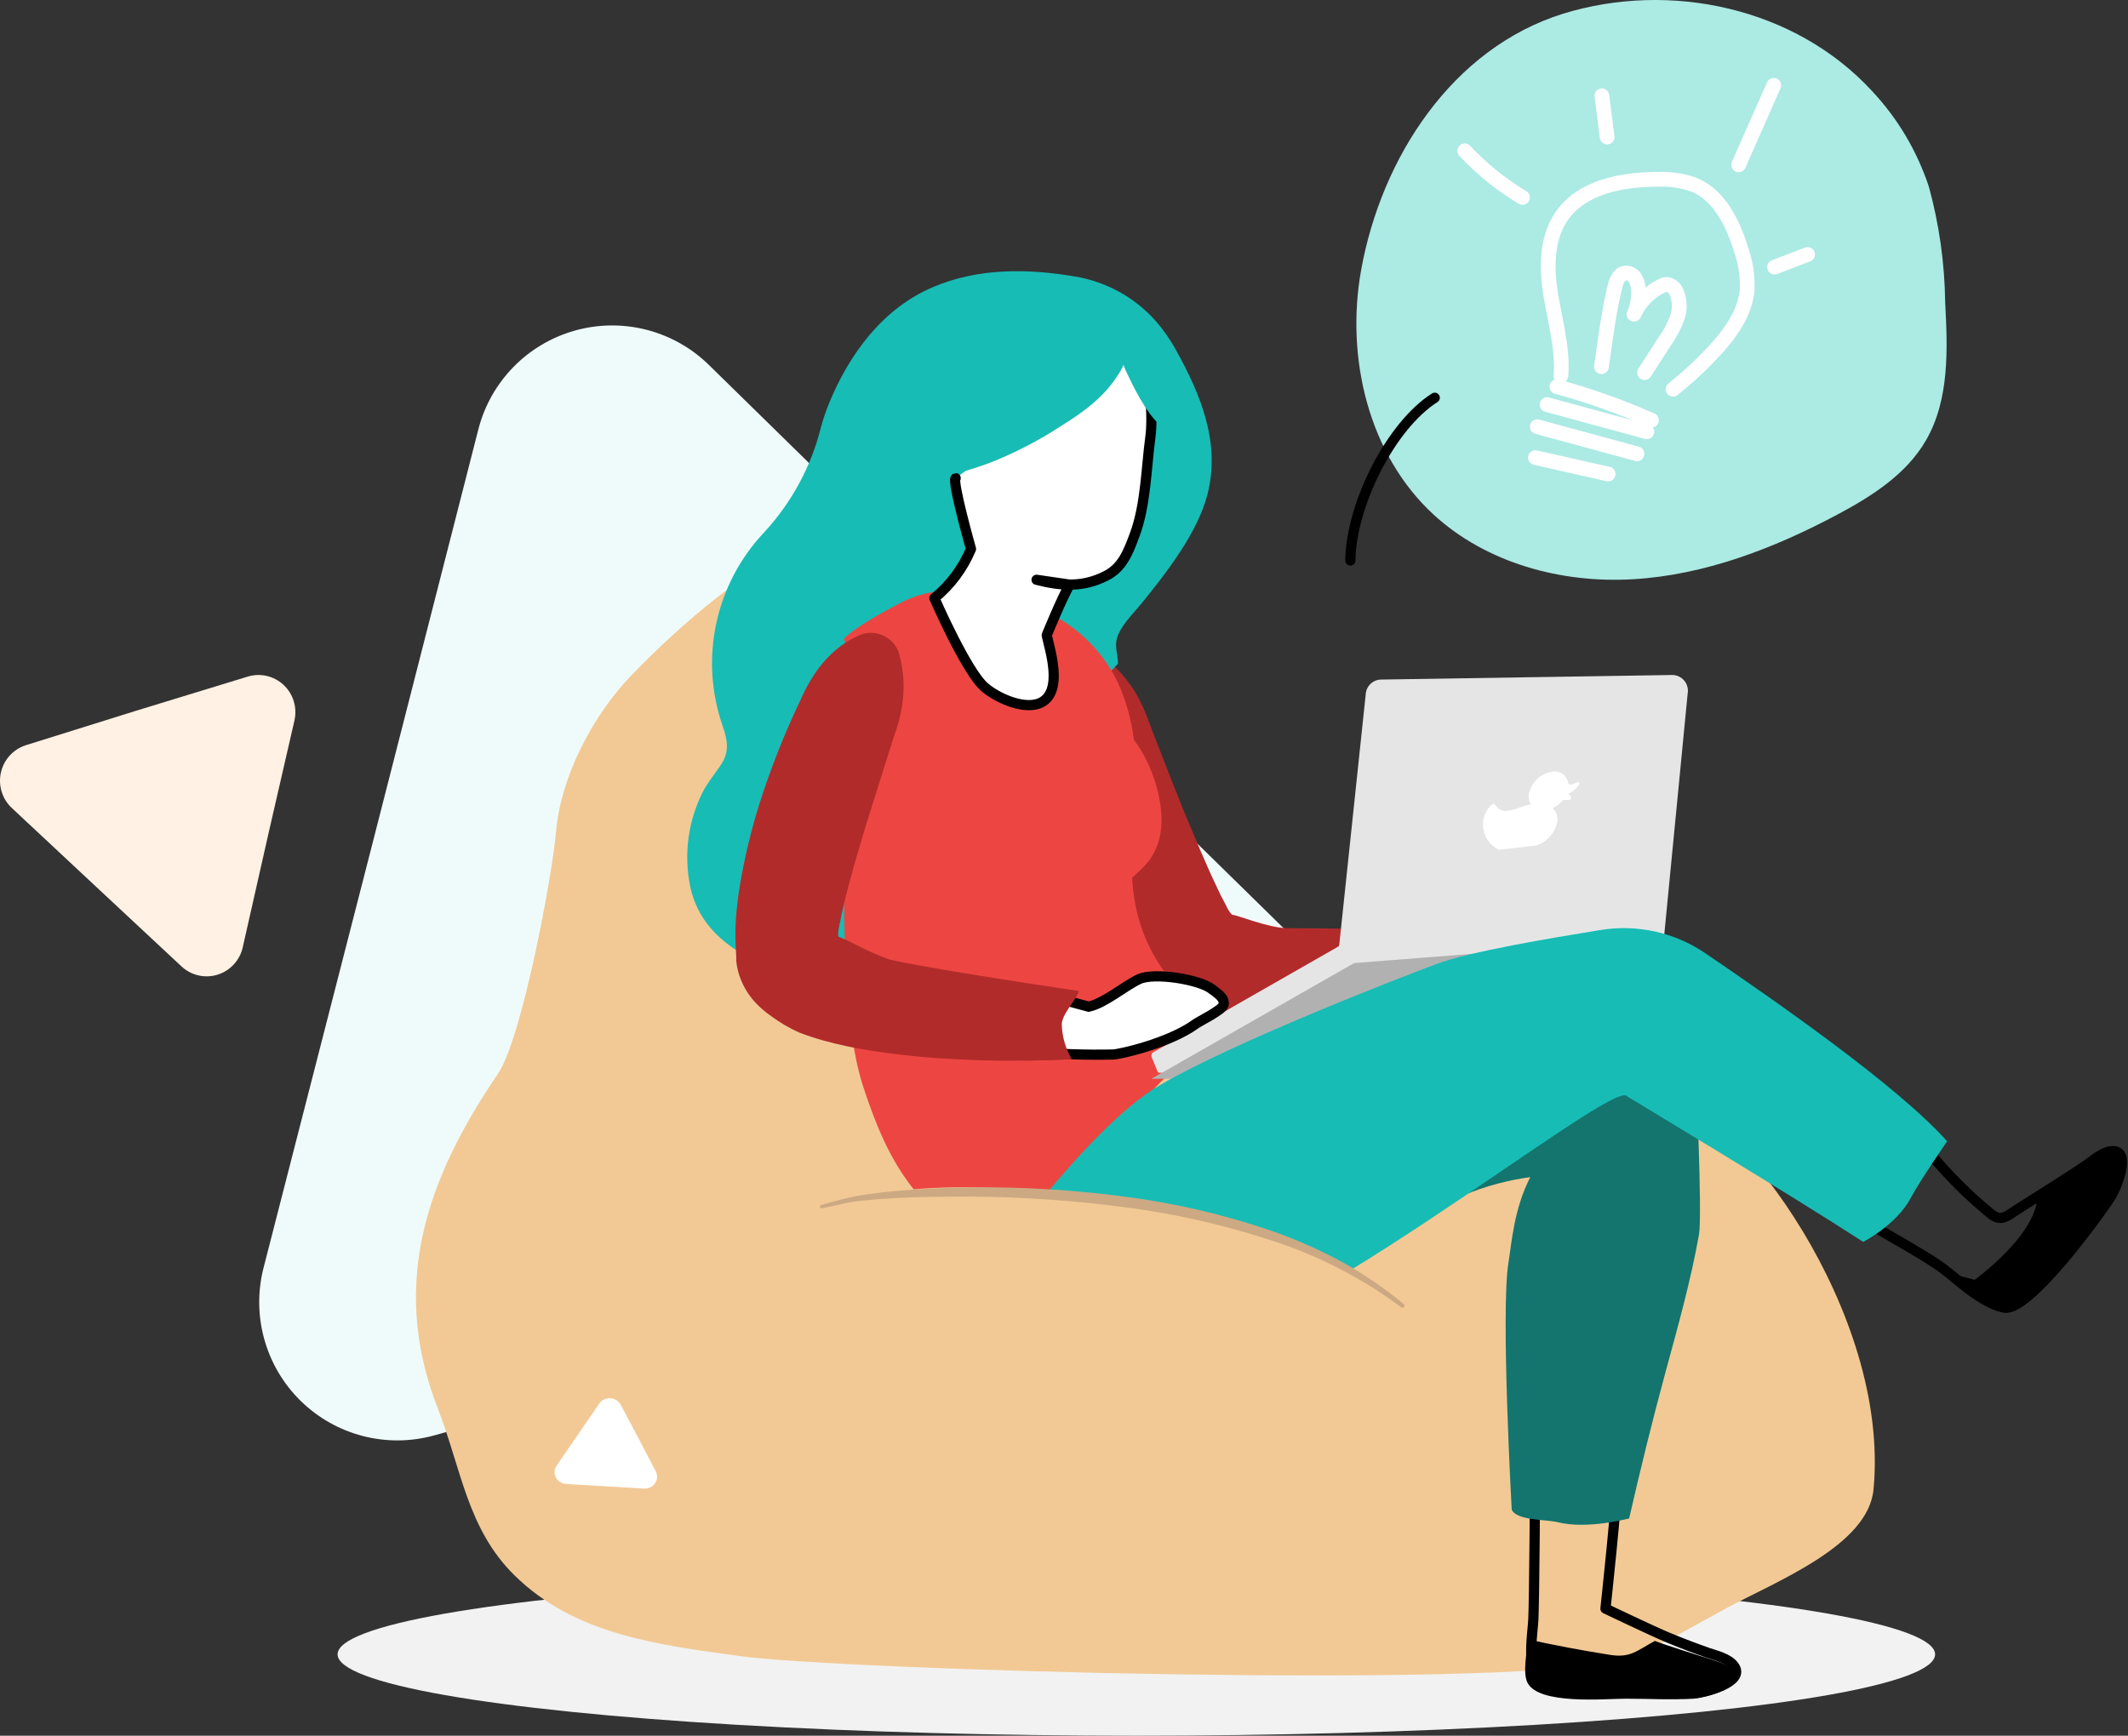
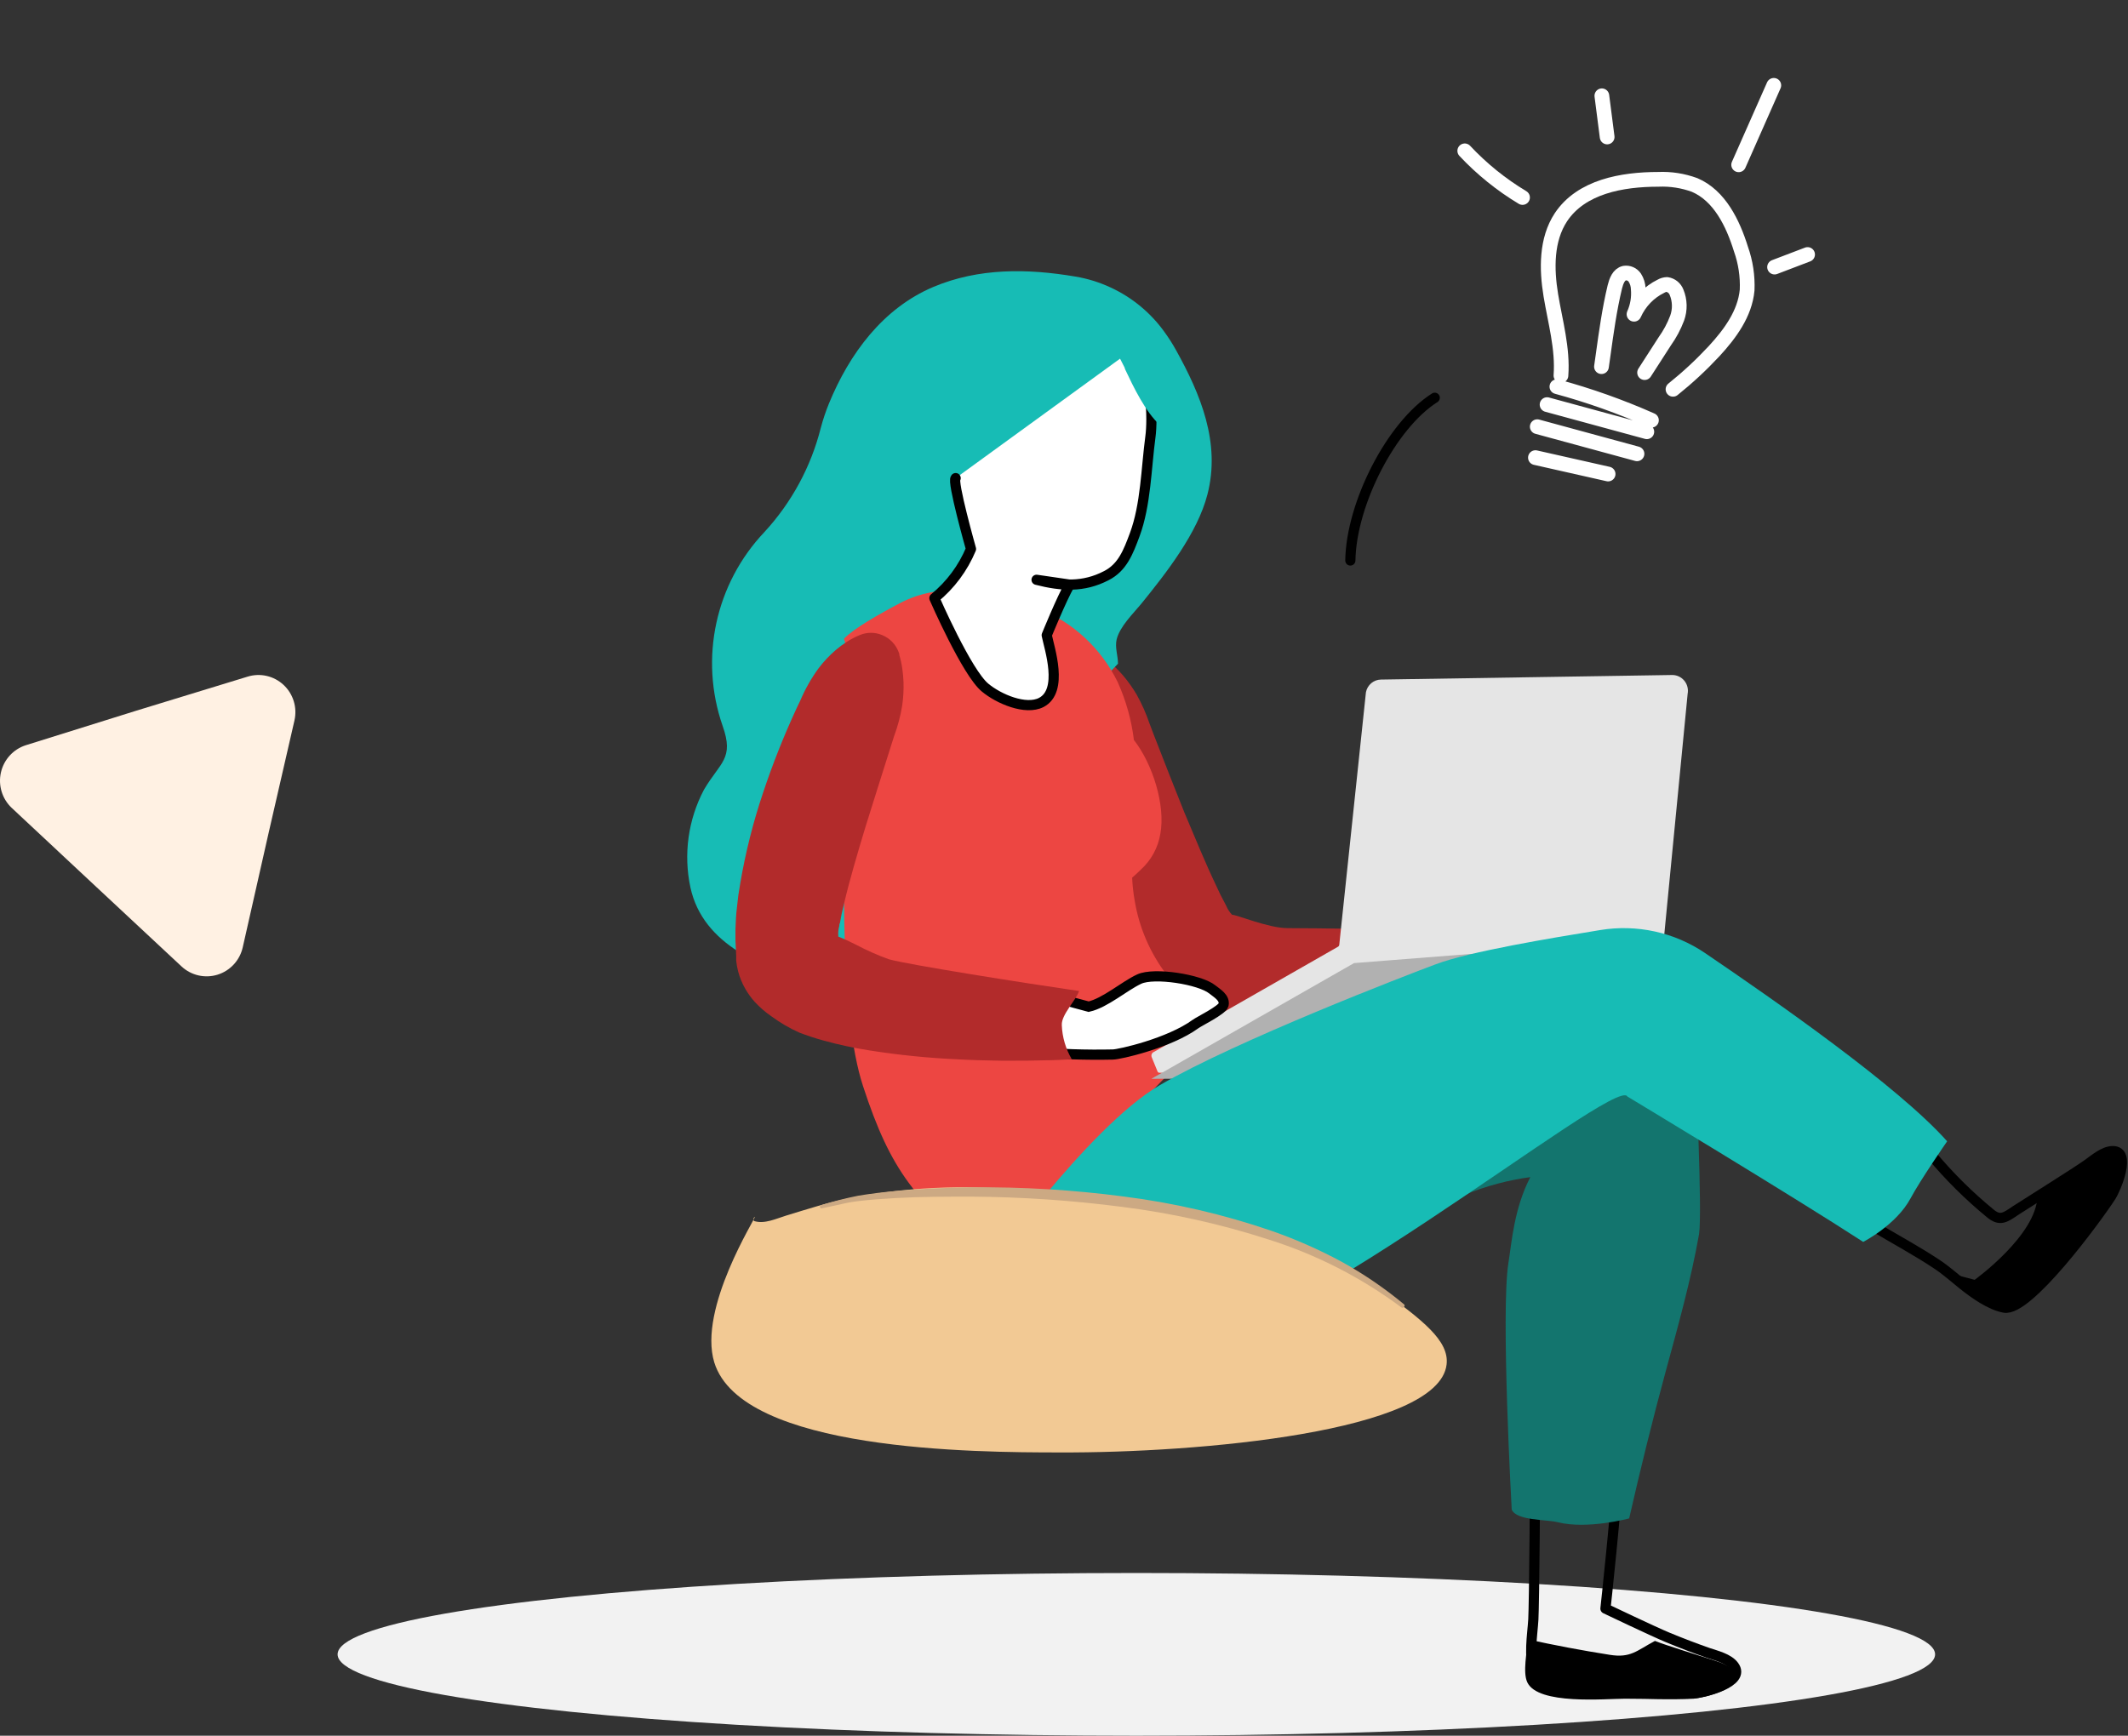
<svg xmlns="http://www.w3.org/2000/svg" width="353" height="288" viewBox="0 0 353 288">
  <rect x="0" y="0" width="353" height="288" fill="#333333" stroke="none" />
  <g fill="none" fill-rule="evenodd">
    <ellipse cx="188.5" cy="274.5" fill="#F2F2F2" fill-rule="nonzero" rx="132.5" ry="13.5" />
    <path fill="#FFF1E3" fill-rule="nonzero" d="M48.844 119.548c.491-2.15-.195-4.4-1.801-5.9-1.606-1.502-3.887-2.025-5.98-1.372l-18.413 5.632-18.359 5.74c-2.076.66-3.65 2.378-4.136 4.514-.486 2.137.189 4.372 1.773 5.875L16.01 147.2l14.095 13.15c1.606 1.5 3.885 2.025 5.98 1.377 2.093-.648 3.686-2.371 4.177-4.521l4.264-18.863 4.318-18.795z" />
-     <path fill="#EFFBFA" fill-rule="nonzero" d="M117.61 60.57c-5.85-5.747-14.321-7.93-22.218-5.725-7.896 2.205-14.014 8.463-16.045 16.412L61.564 140.83l-17.852 69.559c-2.02 7.924.327 16.326 6.162 22.052 5.835 5.726 14.275 7.91 22.152 5.73l69.126-19.322 69.125-19.322c7.873-2.214 13.972-8.457 16.004-16.385 2.032-7.928-.311-16.339-6.148-22.071l-51.234-50.25-51.288-50.25z" />
-     <path fill="#F2C994" fill-rule="nonzero" d="M277.664 182.669c-7.016-1.027-13.358-4.35-20.348-4.62-5.842-.23-11.698.108-17.54-.175-2.639 1.855-5.822 2.772-9.041 2.607-17.798-2.094-84.455-96.493-99.931-89.065-7.273 3.512-17.043 11.292-26.029 20.598-6.436 6.673-11.766 16.843-12.535 26.001-.594 7.05-5.627 34.24-9.634 40.142-11.456 16.857-18.162 34.537-9.999 55.5 3.954 10.13 4.885 20.017 12.765 27.757 10.052 9.873 23.802 11.494 37.349 13.371 16.894 2.337 126.027 5.403 143.946.919 4.23-1.049 8.31-2.628 12.144-4.7l7.354-4.053c8.46-4.578 23.762-10.454 24.625-19.841 2.793-29.715-23.06-62.97-33.126-64.441z" />
    <path fill="#B22B2B" fill-rule="nonzero" d="M213.527 154c-3.138 0-8.667-2.336-9.134-2.202-.422-.438-.757-.953-.989-1.517l-.227-.443-.708-1.342-.667-1.423c-1.843-3.84-3.553-8.056-5.342-12.285-1.616-4.027-3.326-8.377-5.088-12.929-.227-.59-.454-1.181-.668-1.758-.566-1.68-1.286-3.302-2.15-4.847-.667-1.135-1.43-2.208-2.284-3.209-.463-.535-.953-1.046-1.469-1.53-.574-.558-1.195-1.066-1.856-1.517l-.134-.108-.307-.188c-1.147-.694-2.529-.884-3.82-.523-1.233.336-2.275 1.166-2.884 2.296-.391.713-.709 1.464-.948 2.242-.236.706-.419 1.428-.548 2.161-.24 1.328-.338 2.679-.294 4.028.115 2.065.464 4.11 1.042 6.095.12.483.24.953.36 1.45 1.222 4.865 2.716 9.656 4.475 14.352 1.803 4.871 3.982 9.593 6.517 14.124l1.015 1.772 1.095 1.718c.6 1.007 1.335 2.014 2.07 2.994l.76 1.047.295.35 1.71 1.96.547.59c.415.422.862.813 1.335 1.168.865.649 1.813 1.177 2.818 1.571.427.161.881.322 1.335.43.455.107.735.188 1.162.255 1.222.21 2.464.269 3.7.174 1.745-.075 3.477-.336 5.168-.778 1.36-.416 2.698-.904 4.006-1.464 2.35-1.016 4.642-2.163 6.865-3.437 4.184-2.408 8.232-5.048 12.126-7.907.52-.363 1.041-.752 1.589-1.155-6.824-.027-13.689-.201-20.473-.215z" />
    <path fill="#17BCB5" fill-rule="nonzero" d="M185.455 110.123c0-1.35-.543-2.7-.217-4.05.542-2.146 2.71-4.225 4.065-5.872 4.147-5.116 9.337-11.731 10.99-18.157 2.223-8.572-1.151-16.645-5.217-23.961-.555-1.004-1.17-1.973-1.843-2.903-2.291-3.233-5.394-5.812-8.998-7.478-1.851-.863-3.812-1.472-5.827-1.81-7.969-1.35-16.059-1.457-23.607 1.729-8.362 3.55-13.904 11.083-17.292 19.33-.538 1.32-.99 2.673-1.355 4.05-1.623 6.44-4.832 12.374-9.337 17.266-8.148 8.593-10.827 20.984-6.952 32.156 1.951 5.494-.38 6.007-3.09 10.61-2.623 4.974-3.419 10.704-2.25 16.2 2.087 9.665 12.197 13.5 20.775 15.767" />
    <path fill="#ED4642" fill-rule="nonzero" d="M201.356 170.125c.121-1.476-6.422-6.662-7.776-8.328-2.781-3.62-4.624-7.883-5.363-12.403-.218-1.245-.357-2.502-.415-3.764.563-.488 1.072-.962 1.461-1.354 1.706-1.547 2.84-3.634 3.218-5.918.871-4.725-1.26-11.577-4.384-15.572-.407-3.314-1.31-6.547-2.682-9.586-2.7-5.553-7.343-9.895-13.031-12.187-3.976-1.394-8.089-2.348-12.268-2.844-3.68-.51-7.424.138-10.726 1.856-3.513 1.841-7.856 4.306-9.385 5.957l1.582 5.417c.322 1.07-.375 3.805-.482 5.28-.376 5.078-.926 10.143-.966 15.247-.107 12.661-.911 36.208 3.017 48.273 4.692 14.38 8.755 18.876 20.392 28.801 0 0 9.198-3.493 10.498-5.768 3.76-6.478 8.187-12.537 13.206-18.077 4.662-5.15 9.585-10.054 14.748-14.692l-.644-.338z" />
    <path fill="#E5E5E5" fill-rule="nonzero" d="M191.215 174.658l30.77-17.59c.094-.059.158-.158.173-.27l4.429-41.943c.24-1.209 1.282-2.083 2.501-2.097L277.37 112c.781-.01 1.525.336 2.026.942.501.606.705 1.408.556 2.184l-4.013 41.334c-.011.103-.064.196-.147.257l-28.389 20.674c-.065.025-.136.025-.2 0l-54.851.609c-.146.005-.279-.081-.335-.217l-.963-2.354c-.111-.266-.047-.573.16-.771z" />
    <path fill="#B1B1B1" fill-rule="nonzero" d="M224.614 159.803L273 156s-25.093 21.742-26.505 22.37C245.085 179 191 179 191 179l33.614-19.197z" />
    <path stroke="#000" stroke-width="1.69" d="M320.32 191.562c2.957 3.557 6.25 6.829 9.836 9.773 1.603 1.337 2.472.695 4.143-.441 2.065-1.337 10.19-6.417 12.05-7.754 1.088-.776 2.623-2.113 4.077-2.14 3.274-.08.557 6.284-.272 7.554-2.486 3.81-13.722 19.118-17.661 18.423-2.337-.414-5.04-2.353-6.875-3.824-1.426-1.136-2.798-2.38-4.32-3.382-3.315-2.206-6.874-4.118-10.298-6.163" />
    <path fill="#000" fill-rule="nonzero" d="M350.411 191c-1.439 0-2.988 1.336-4.112 2.138-1.123.8-5.167 3.325-8.319 5.342-.164 6.49-10.416 13.876-10.416 13.876s-3.961-1.068-4.564-1.135l2.398 1.936c1.85 1.47 4.578 3.406 6.935 3.82 3.934.695 15.268-14.597 17.818-18.404.822-1.295 3.563-7.652.26-7.572z" />
-     <path fill="#FFF" fill-rule="nonzero" stroke="#000" stroke-width="1.69" d="M201.1 164.17c-2.04-1.662-9.638-2.865-12.118-1.716-2.48 1.149-5.625 3.947-8.385 4.582l-9.331-2.514c.033.626.033 1.253 0 1.879-.214 2.897-1.362 5.642-3.266 7.813l3.266.311c4.432.395 8.882.543 13.33.446 1.067 0 9.332-1.865 13.718-5.055.64-.474 4.412-2.299 4.652-3.177.266-1.19-1.093-1.947-1.866-2.569z" />
+     <path fill="#FFF" fill-rule="nonzero" stroke="#000" stroke-width="1.69" d="M201.1 164.17c-2.04-1.662-9.638-2.865-12.118-1.716-2.48 1.149-5.625 3.947-8.385 4.582l-9.331-2.514c.033.626.033 1.253 0 1.879-.214 2.897-1.362 5.642-3.266 7.813l3.266.311c4.432.395 8.882.543 13.33.446 1.067 0 9.332-1.865 13.718-5.055.64-.474 4.412-2.299 4.652-3.177.266-1.19-1.093-1.947-1.866-2.569" />
    <path fill="#B22B2B" fill-rule="nonzero" d="M176.135 170.084c-.081-1.74 2.308-4.016 2.865-5.649-9.206-1.338-28.405-4.376-31.569-5.273-1.865-.678-3.68-1.483-5.43-2.41-1.141-.562-2.16-1.057-2.934-1.338-.06-.603-.004-1.21.163-1.794 0-.147 0-.294.109-.495l.272-1.459.366-1.58c.964-4.122 2.254-8.445 3.585-12.862 1.276-4.15 2.715-8.593 4.168-13.238.177-.602.38-1.19.57-1.793.617-1.658 1.071-3.37 1.358-5.113.19-1.303.264-2.62.217-3.935-.023-.708-.086-1.414-.19-2.115-.103-.793-.27-1.576-.502-2.343v-.16c-.029-.12-.07-.237-.122-.348-.47-1.265-1.455-2.279-2.716-2.798-1.191-.508-2.543-.508-3.734 0-.76.308-1.488.689-2.172 1.138-.634.403-1.238.85-1.806 1.339-1.045.9-1.991 1.904-2.824 2.998-1.217 1.665-2.238 3.461-3.042 5.354-.217.441-.42.883-.638 1.338-2.107 4.549-3.957 9.21-5.54 13.96-1.656 4.907-2.923 9.932-3.788 15.032l-.326 2.021-.23 2.021c-.15 1.151-.204 2.41-.245 3.627v1.807l.122 2.584v.803c.062.59.167 1.177.312 1.753.276 1.045.692 2.048 1.236 2.985.23.388.489.79.747 1.138.258.348.462.602.747.923.842.921 1.79 1.743 2.824 2.45 1.429 1.05 2.967 1.948 4.59 2.677 1.333.514 2.692.96 4.073 1.338 2.509.69 5.057 1.236 7.63 1.633 4.838.764 9.716 1.255 14.61 1.472 2.132.12 4.427.188 7.224.228h1.493c1.887 0 3.802 0 5.73-.067 1.453 0 2.946-.094 4.454-.174-1.013-1.73-1.582-3.679-1.657-5.675z" />
    <path fill="#FFF" fill-rule="nonzero" stroke="#000" stroke-linecap="round" stroke-linejoin="round" stroke-width="1.69" d="M158.528 79.332c-.66.407 2.545 11.76 2.545 11.76-1.328 3.183-3.414 5.985-6.073 8.157 0 0 5.386 12.372 8.416 14.846 2.248 1.877 6.732 3.794 9.317 2.461 3.73-1.944 1.347-8.946.902-11.162 0 0 2.478-6.09 3.811-8.388l-5.494-.802c4.134 1.06 7.783 1.278 11.553-.68 2.693-1.36 3.663-3.943 4.726-6.798 1.845-4.962 1.899-11.012 2.613-16.315.363-2.719.35-10.876-2.963-14.411" />
    <path stroke="#000" stroke-linecap="round" stroke-linejoin="round" stroke-width="1.69" d="M245.595 190.315L245.405 190.685M268.647 241.197c-.505 9.198-2.328 25.713-2.328 25.713s7.983 3.816 10.378 4.805c2.396.988 4.458 1.77 6.654 2.54 1.33.452 3.393.933 4.284 2.155 2.036 2.745-5.043 4.475-6.653 4.558-4.75.247-9.487-1.003-14.264-.948-3.287 0-10.366 1.154-12.136-2.677-1.064-2.292-.372-6.109-.226-8.635.12-1.95.426-25.438.107-29.708" />
    <path fill="#000" fill-rule="nonzero" d="M287.632 277.303c-.898-1.207-2.991-1.682-4.32-2.13-1.998-.664-6.84-2.129-8.786-2.902-3.072 1.641-4.024 2.862-7.499 2.306-4.588-.723-9.144-1.582-13.67-2.577 0 2.143-.804 5.425 0 7.147 1.785 3.784 12.92 2.713 16.233 2.713 4.802 0 6.56.217 11.348 0 1.61-.136 8.747-1.79 6.694-4.557z" />
    <path fill="#13756E" fill-rule="nonzero" d="M281.036 174c.3 3.45 1.363 27.45.804 30.805-1.363 7.681-3.463 15.16-5.521 22.72-2.195 8.085-4.2 16.238-6.067 24.418 0 0-6.94 1.873-11.848.633-1.909-.485-6.817-.23-7.635-2.089 0 0-1.84-32.947-.545-40.952.559-3.463.913-8.934 3.626-14.217-7.007.93-15.31 3.922-19.85 8.813l25.222-23.609L281.036 174z" />
    <path fill="#17BCB5" fill-rule="nonzero" d="M192.396 180.052c12.749-7.405 40.945-18.258 45.76-20.05 5.68-2.138 19.185-4.357 27.28-5.68 6.079-1.004 12.315.36 17.402 3.81 11.575 7.872 32 22.067 40.162 31.237 0 0-4.411 6.362-6.084 9.49-2.361 4.397-7.838 7.204-7.838 7.204-11.94-7.752-39.124-24.126-39.124-24.126-1.915-3.703-60.546 44.777-77.895 41.943-7.784-1.27-29.059-12.15-29.059-12.15s17.39-24.7 29.396-31.678z" />
    <path fill="#F2C994" fill-rule="nonzero" d="M125.217 201.897c-.147.102-.238.267-.244.445.01.097.054.188.122.257 1.72.554 3.684-.405 5.322-.905 3.426-1.04 6.772-2.135 10.32-2.851 9.428-1.86 19.08-2.315 28.642-1.351 23.28 2.23 42.293 3.58 59.953 16.686 6.514 4.824 11.132 8.256 10.63 12.255-1.353 11.174-41.263 14.66-64.123 14.565-14.07 0-52.816-.203-57.353-14.943-2.735-8.972 6.975-24.077 6.73-24.158z" />
    <path fill="#CCA983" fill-rule="nonzero" d="M232.52 216.972c-6.668-4.978-14.132-8.8-22.077-11.303-7.923-2.564-16.072-4.38-24.337-5.421-8.269-1.073-16.596-1.639-24.935-1.694-4.165 0-8.343 0-12.508.23-2.083.122-4.165.258-6.22.502-1.032.118-2.055.304-3.063.555l-3.049.65c-.07.017-.144.005-.205-.033-.062-.038-.105-.1-.121-.17-.027-.144.062-.285.204-.325 2.013-.624 4.058-1.144 6.125-1.558 2.082-.353 4.178-.597 6.274-.786 4.193-.366 8.385-.556 12.59-.61 8.415-.084 16.824.423 25.167 1.518 8.364 1.056 16.597 2.968 24.568 5.705 3.986 1.391 7.854 3.095 11.569 5.096 3.688 2.035 7.174 4.412 10.412 7.102.055.053.086.126.086.203 0 .076-.03.15-.086.203-.073.144-.248.204-.395.136z" />
    <path fill="#17BCB5" fill-rule="nonzero" d="M186.641 61.284c1.368 2.905 3.407 7.135 5.788 9.257L197 72l-5.132-14.19L184 56l2.545 4.973" />
-     <path fill="#17BCB5" fill-rule="nonzero" d="M153 78.873c3.562.566 7.907-.876 11.186-2.076 4.138-1.63 8.098-3.676 11.82-6.108 4.345-2.696 7.867-5.393 10.2-9.748L189 53" />
-     <path fill="#FFF" fill-rule="nonzero" d="M246.046 136.073c.26-1.444 1.301-2.7 1.73-2.7.611.216.65 2.066 4.253.635.629-.242 1.277-.423 1.938-.54-.346-.545-.463-1.213-.325-1.85.448-1.89 1.965-3.303 3.824-3.563.616-.142 1.262-.006 1.775.376.514.38.847.97.917 1.622.208.114.449.143.676.08.403-.094.716-.323 1.015-.35.299-.027.156.459-.442 1.053-.37.352-.781.656-1.223.904.169.148.43.324.403.567.023.075.023.155 0 .23-.13.229-.741.229-.936.202h-.351c-.485.576-1.084 1.036-1.756 1.35.71.641.995 1.654.728 2.591-.498 1.664-1.714 2.992-3.29 3.591l-6.347.729c-1.82-.865-2.874-2.87-2.589-4.927zM102.972 233.105c-.322-.635-.976-1.055-1.712-1.1-.736-.047-1.442.29-1.847.88l-3.573 5.197-3.56 5.198c-.36.59-.374 1.318-.036 1.92.339.602.98.992 1.694 1.03l6.44.377 6.439.39c.734.04 1.434-.296 1.84-.882.405-.586.455-1.334.13-1.964l-2.88-5.523-2.935-5.523z" />
    <g>
-       <path fill="#ACEAE4" fill-rule="nonzero" d="M.781 44.852c-2.603 14.576 1.278 30.61 11.978 40.49 8.783 8.097 21.224 11.466 33.121 10.77 11.898-.697 23.3-5.086 33.84-10.69 5.717-3.044 11.483-6.688 14.756-12.34 3.929-6.77 3.61-15.128 3.194-22.966-.083-6.467-.99-12.896-2.699-19.128-1.959-5.925-5.175-11.343-9.422-15.872C72.773 1.22 52.012-3.184 34.286 2.273 15.92 8.023 4.15 26.097.78 44.852z" transform="translate(225)" />
      <path stroke="#FFF" stroke-linecap="round" stroke-linejoin="round" stroke-width="2.443" d="M52.524 64.595c2.428-1.945 4.712-4.067 6.835-6.35 2.635-2.866 5.094-6.202 5.461-10.105.099-2.314-.248-4.624-1.022-6.803-1.341-4.324-3.561-8.875-7.681-10.64-1.932-.711-3.983-1.03-6.037-.94-6.02 0-12.776 1.215-16.145 6.284-2.46 3.725-2.396 8.6-1.677 12.957.718 4.357 2.012 8.827 1.677 13.313M33.264 64.157c5.358 1.456 10.6 3.318 15.682 5.572M31.635 67.137L48.18 71.64M30.006 70.798L46.551 75.3M29.703 75.932L41.76 78.653" transform="translate(225)" />
      <path stroke="#FFF" stroke-linecap="round" stroke-linejoin="round" stroke-width="2.443" d="M40.658 60.837l.271-1.91c.527-3.807 1.054-7.613 1.949-11.338.24-.955.639-2.057 1.597-2.267.663-.103 1.326.186 1.708.745.357.555.556 1.2.575 1.862.13 1.442-.112 2.893-.702 4.211.906-2.034 2.489-3.679 4.471-4.648.302-.177.642-.277.99-.292.724.109 1.334.604 1.597 1.296.566 1.367.6 2.9.096 4.292-.517 1.37-1.21 2.667-2.06 3.855l-3.338 5.182M17.98 25.028c2.828 3.016 6.052 5.622 9.583 7.742M40.722 15.894L41.6 22.728M69.244 14.161L63.415 27.344M69.372 44.317L74.849 42.228" transform="translate(225)" />
    </g>
    <path stroke="#000" stroke-linecap="round" stroke-linejoin="round" stroke-width="1.69" d="M224 93c.144-9.45 6.823-22.464 14-27" />
  </g>
</svg>